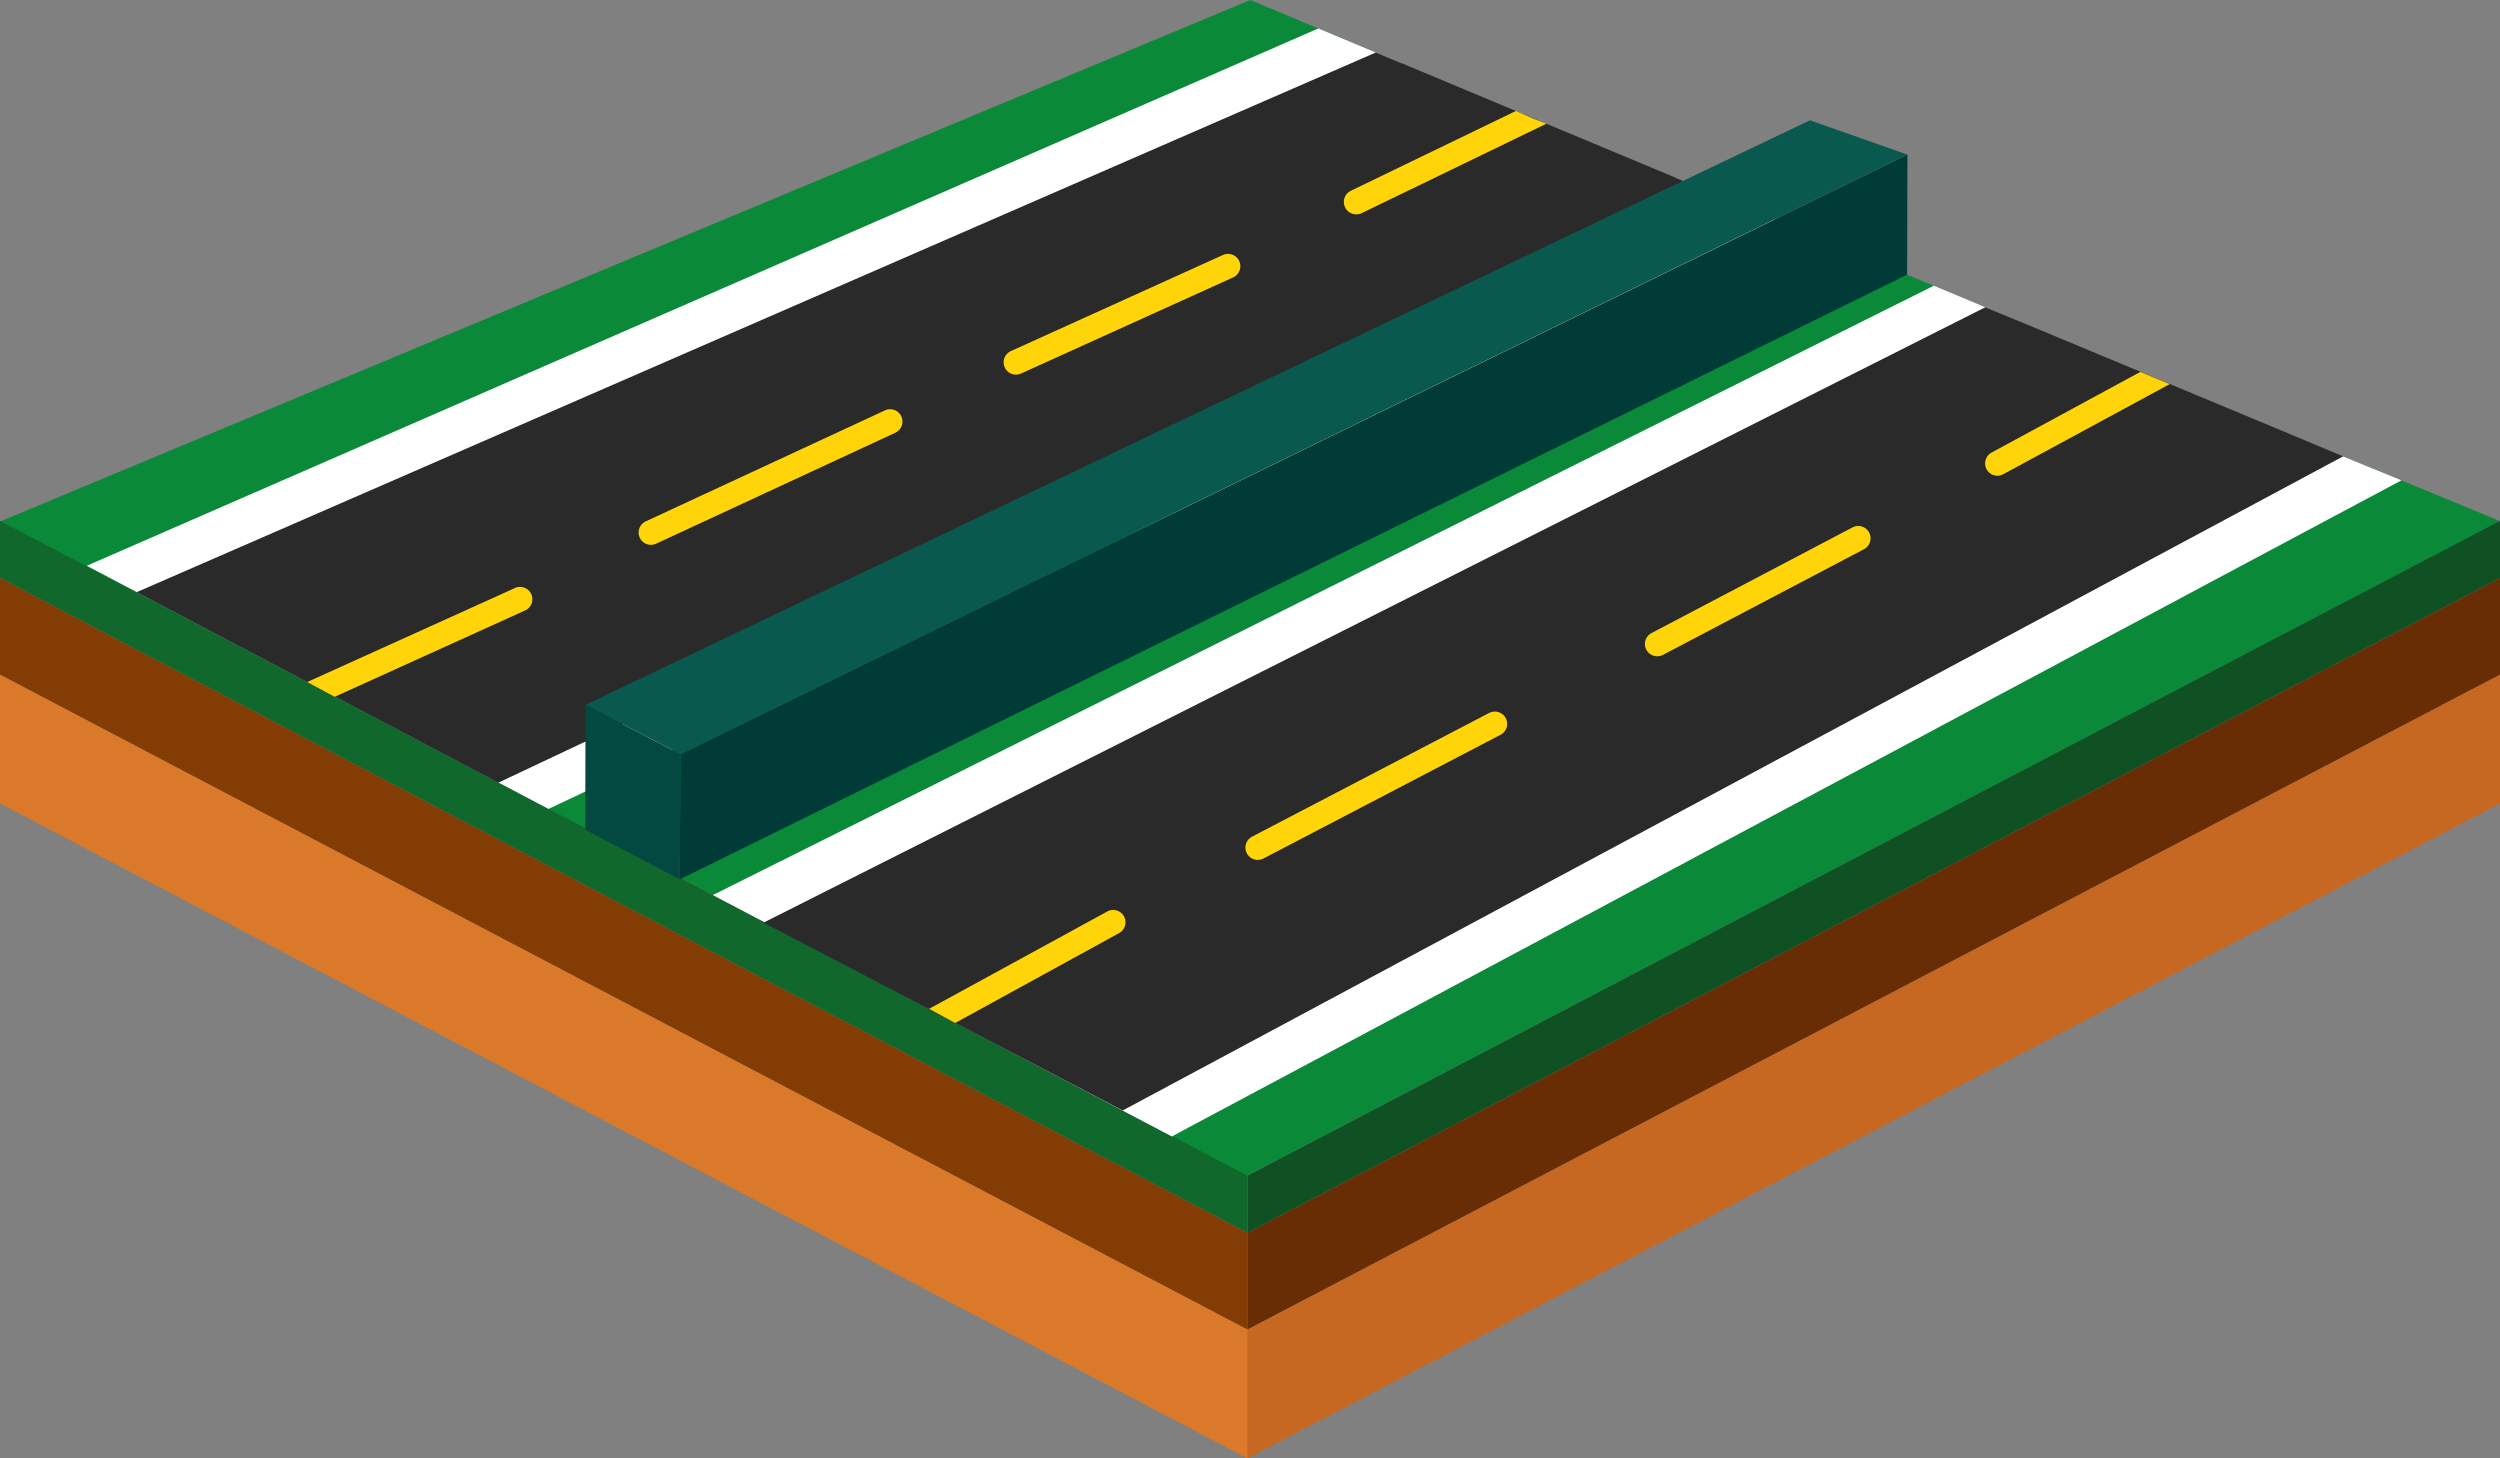
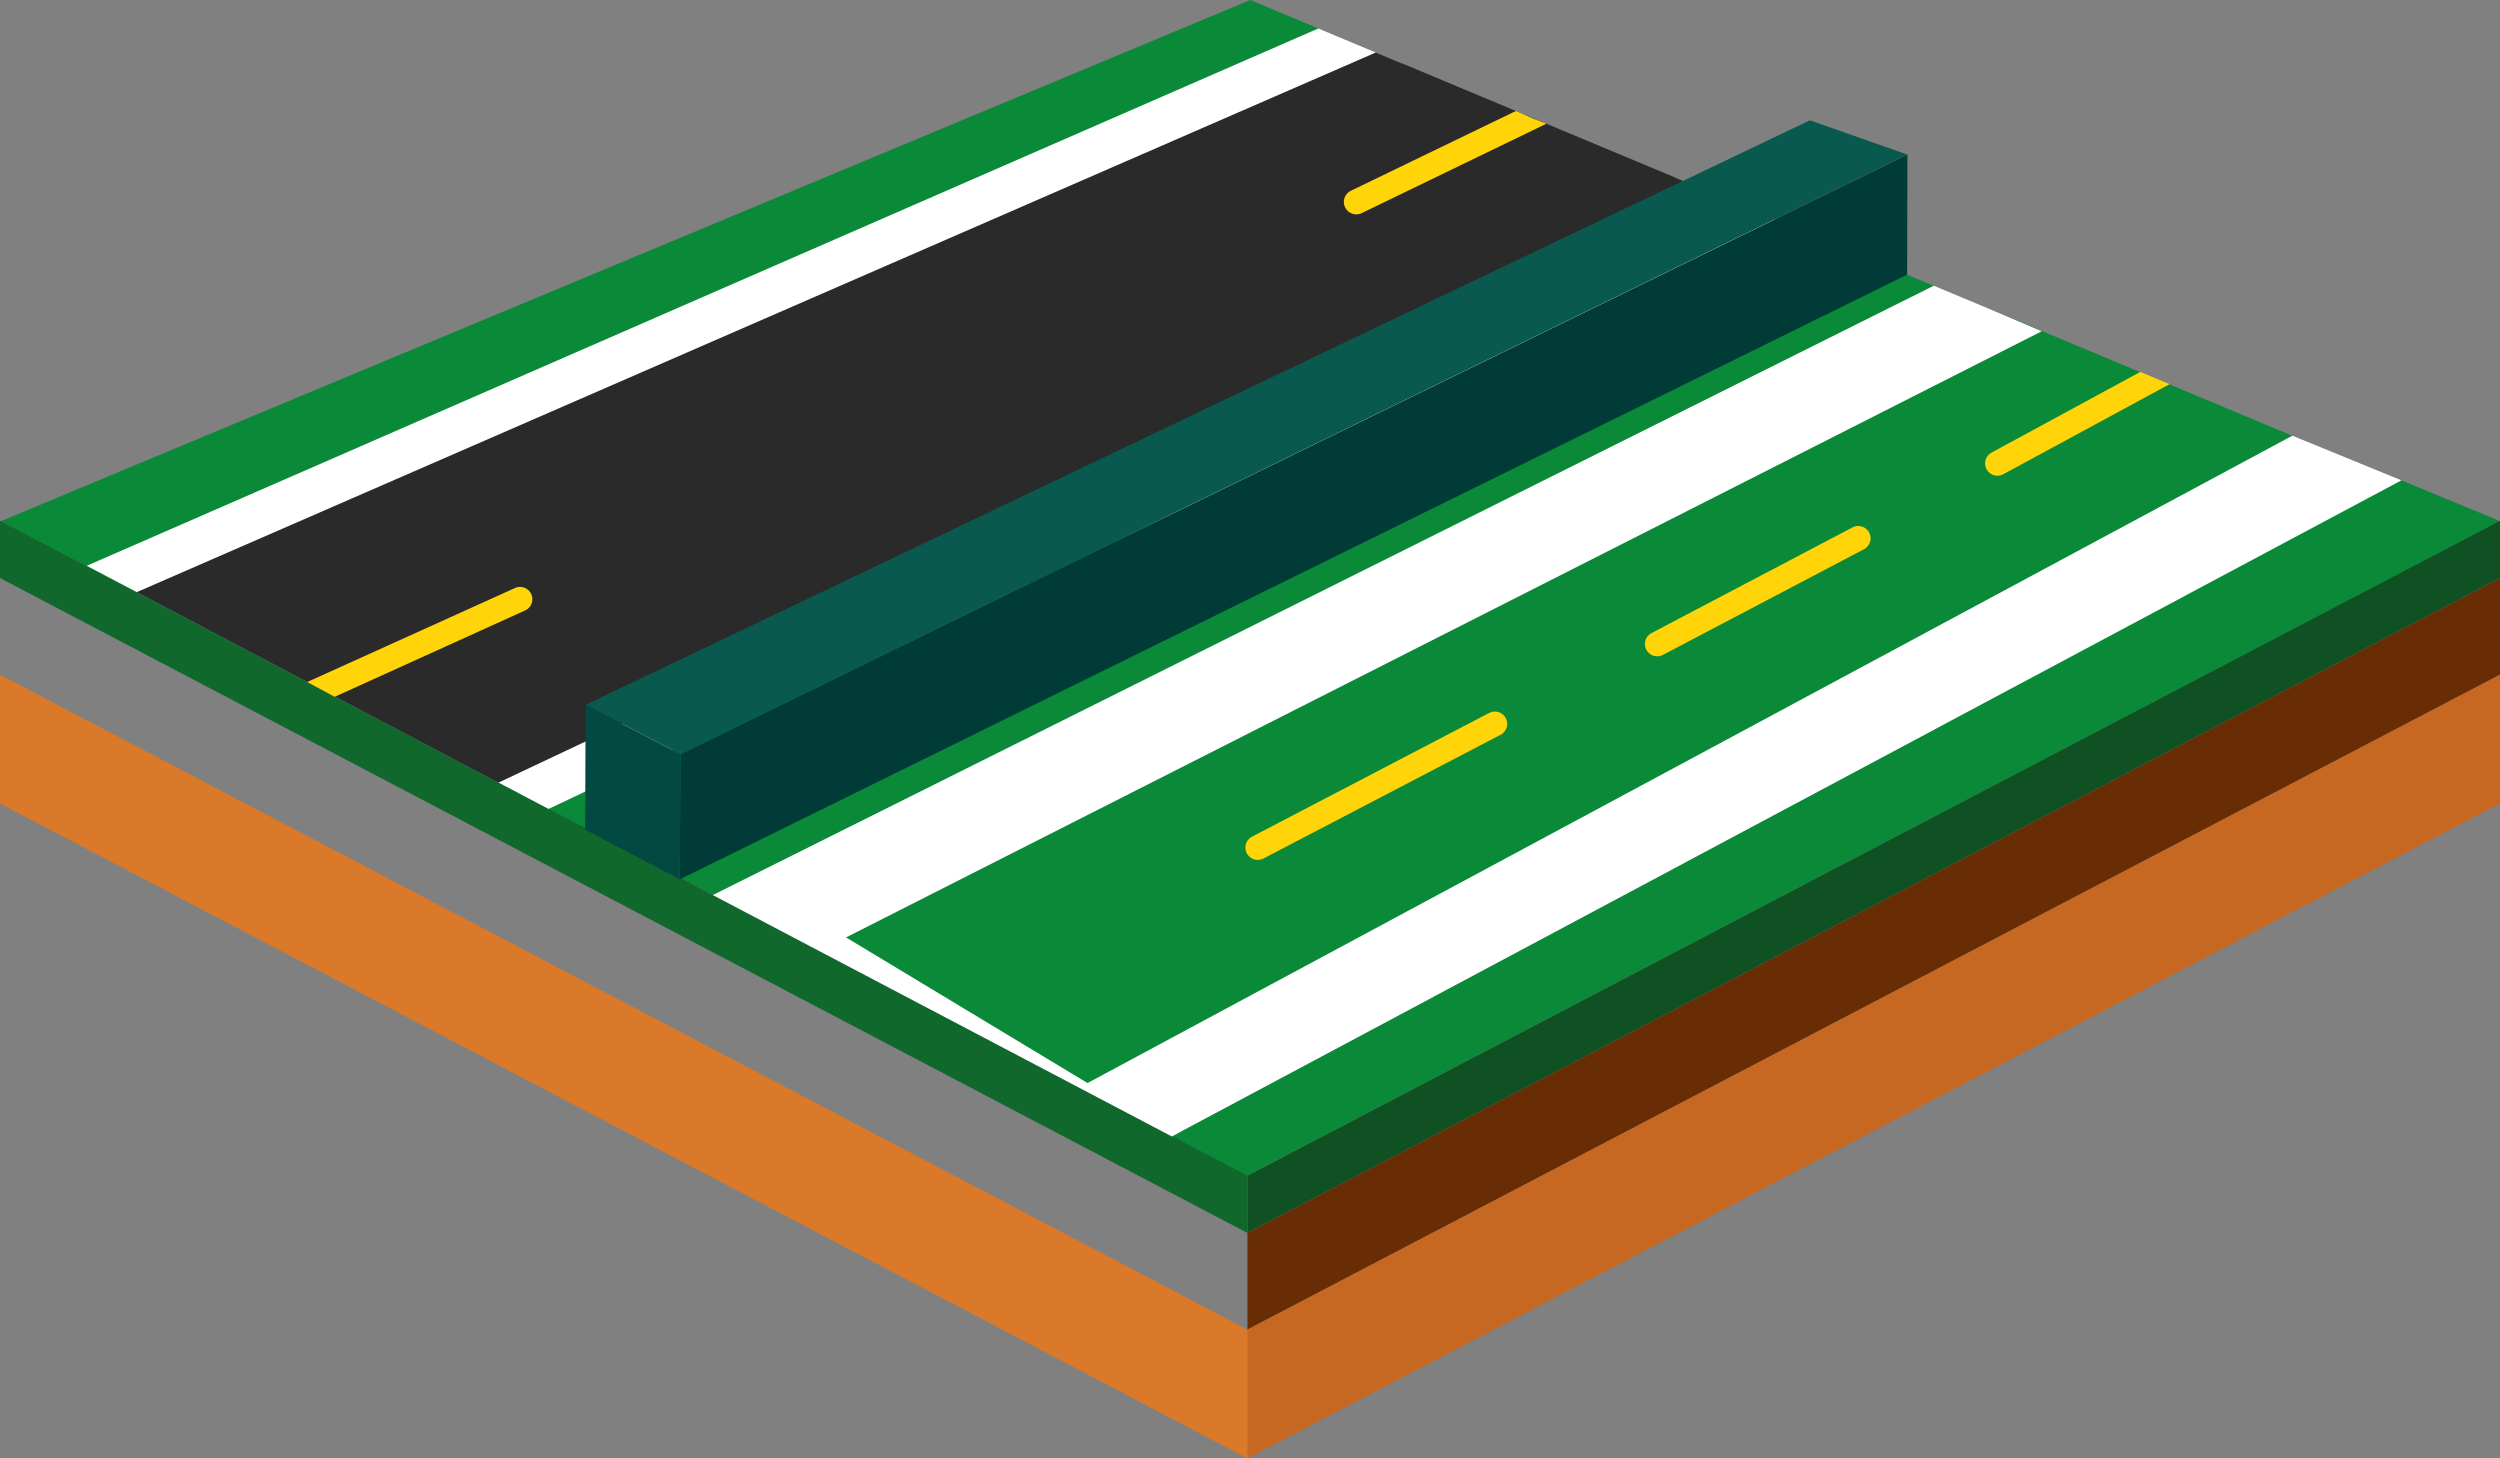
<svg xmlns="http://www.w3.org/2000/svg" viewBox="0 0 485 282.93">
  <rect x="0" y="0" width="485" height="282.93" fill="#808080" stroke="none" />
  <title>Asset 1</title>
  <g id="Layer_2" data-name="Layer 2">
    <g id="Highways">
      <g id="Land">
        <polygon points="484.85 101.15 380.84 155.49 353.08 170 242.22 227.93 241.83 228.18 221.04 217.26 221 216.98 221 216.96 221.02 216.8 218.09 215.21 212.36 212.1 212.07 211.93 212.06 211.93 200.18 205.89 179.09 194.89 173.98 192.23 148.24 178.8 142.29 175.7 142.21 175.66 131.92 170.31 131.88 170.29 109.2 158.45 99.62 153.46 68.16 137 62.82 134.2 53.98 129.58 50.67 127.86 19.47 111.54 0.08 101.14 242.55 0 255.76 5.52 259.12 6.93 266.96 10.21 270.11 11.53 270.34 11.63 271.91 12.29 273.29 12.86 294.13 21.57 294.75 21.83 297.42 22.95 300.02 24.03 303.31 25.41 308.81 27.71 324.98 34.48 328.29 35.86 335.67 38.95 338.98 40.33 346.51 43.48 349.82 44.86 368.06 52.49 378.6 56.89 389.08 61.27 408.11 69.23 413.77 71.6 415.28 72.23 428.62 77.81 437.64 81.58 447.84 85.84 458.6 90.19 484.62 100.93 484.63 100.93 484.81 101.12 484.82 101.13 484.85 101.15" fill="#0a8a38" />
        <polygon id="R_Grass" data-name="R Grass" points="242 239.19 485 112.14 485 101.03 242 228.08 242 239.19" fill="#105124" />
        <polygon id="L_Grass" data-name="L Grass" points="242 239.19 0 112.14 0 101.03 242 228.08 242 239.19" fill="#10682d" />
        <polygon id="R_Dark_Soil" data-name="R Dark Soil" points="242 257.94 485 130.89 485 112.14 242 239.19 242 257.94" fill="#682d05" />
-         <polygon id="L_Dark_Soil" data-name="L Dark Soil" points="242 257.94 0 130.89 0 112.14 242 239.19 242 257.94" fill="#833c04" />
        <polygon id="R_Light_Soil" data-name="R Light Soil" points="242 282.93 485 155.88 485 130.89 242 257.94 242 282.93" fill="#c66822" />
        <polygon id="L_Light_Soil" data-name="L Light Soil" points="242 282.93 0 155.88 0 130.89 242 257.94 242 282.93" fill="#da7929" />
      </g>
      <g id="L_Lane" data-name="L Lane">
        <polygon points="346.51 43.48 106.42 156.93 96.72 151.82 26.54 114.87 16.83 109.76 255.76 5.52 259.12 6.93 266.96 10.21 270.11 11.53 270.34 11.63 271.91 12.29 273.74 16.47 47.87 115.06 94.72 143.31 324.98 34.48 328.29 35.86 335.67 38.95 338.98 40.33 346.51 43.48" fill="#fff" />
        <polygon points="335.72 38.93 96.72 151.82 96.67 151.85 26.5 114.89 26.54 114.87 266.92 10.18 294.13 21.57 294.75 21.83 297.42 22.95 300.02 24.03 335.72 38.93" fill="#2a2a2a" />
        <path d="M300,24,264.16,41.35A2.39,2.39,0,0,1,262.08,37l32-15.47.62.26L297.42,23Z" fill="#ffd409" />
-         <line x1="238.24" y1="51.64" x2="197.09" y2="70.29" fill="none" stroke="#ffd409" stroke-linecap="round" stroke-miterlimit="10" stroke-width="4.78" />
-         <line x1="172.69" y1="81.78" x2="126.28" y2="103.31" fill="none" stroke="#ffd409" stroke-linecap="round" stroke-miterlimit="10" stroke-width="4.78" />
        <path d="M101.93,118.4l-37,16.78-5.33-2.87,40.34-18.25a2.39,2.39,0,0,1,2,4.34Z" fill="#ffd409" />
      </g>
      <g id="R_Lane" data-name="R Lane">
        <polygon points="465.88 93.18 227.33 220.47 138.29 173.64 375.16 55.43 385.72 59.84 396.08 64.27 164.13 181.86 210.98 210.11 444.72 84.52 465.88 93.18" fill="#fff" />
-         <polygon points="454.59 88.52 217.81 215.43 148.12 178.99 385.17 59.6 454.59 88.52" fill="#2a2a2a" />
        <path d="M420.91,74.52,388.64,92a2.33,2.33,0,0,1-1.14.29,2.39,2.39,0,0,1-1.14-4.49l28.86-15.65Z" fill="#ffd409" />
        <line x1="360.5" y1="104.43" x2="321.5" y2="124.93" fill="none" stroke="#ffd409" stroke-linecap="round" stroke-miterlimit="10" stroke-width="4.78" />
        <line x1="290" y1="140.43" x2="244" y2="164.43" fill="none" stroke="#ffd409" stroke-linecap="round" stroke-miterlimit="10" stroke-width="4.78" />
-         <path d="M217.14,181l-31.83,17.46-5.06-2.75,34.61-18.91a2.39,2.39,0,0,1,2.28,4.2Z" fill="#ffd409" />
      </g>
      <g id="Hedge">
        <polygon points="369.98 53.28 131.88 170.6 132 146.31 370.04 29.99 369.98 53.28" fill="#003b37" />
        <polygon points="351.12 23.34 113.59 136.74 132 146.31 370 29.98 351.12 23.34" fill="#09594f" />
        <polygon points="131.88 170.6 113.53 160.96 113.6 136.74 132.01 146.32 131.88 170.6" fill="#034942" />
      </g>
    </g>
  </g>
</svg>